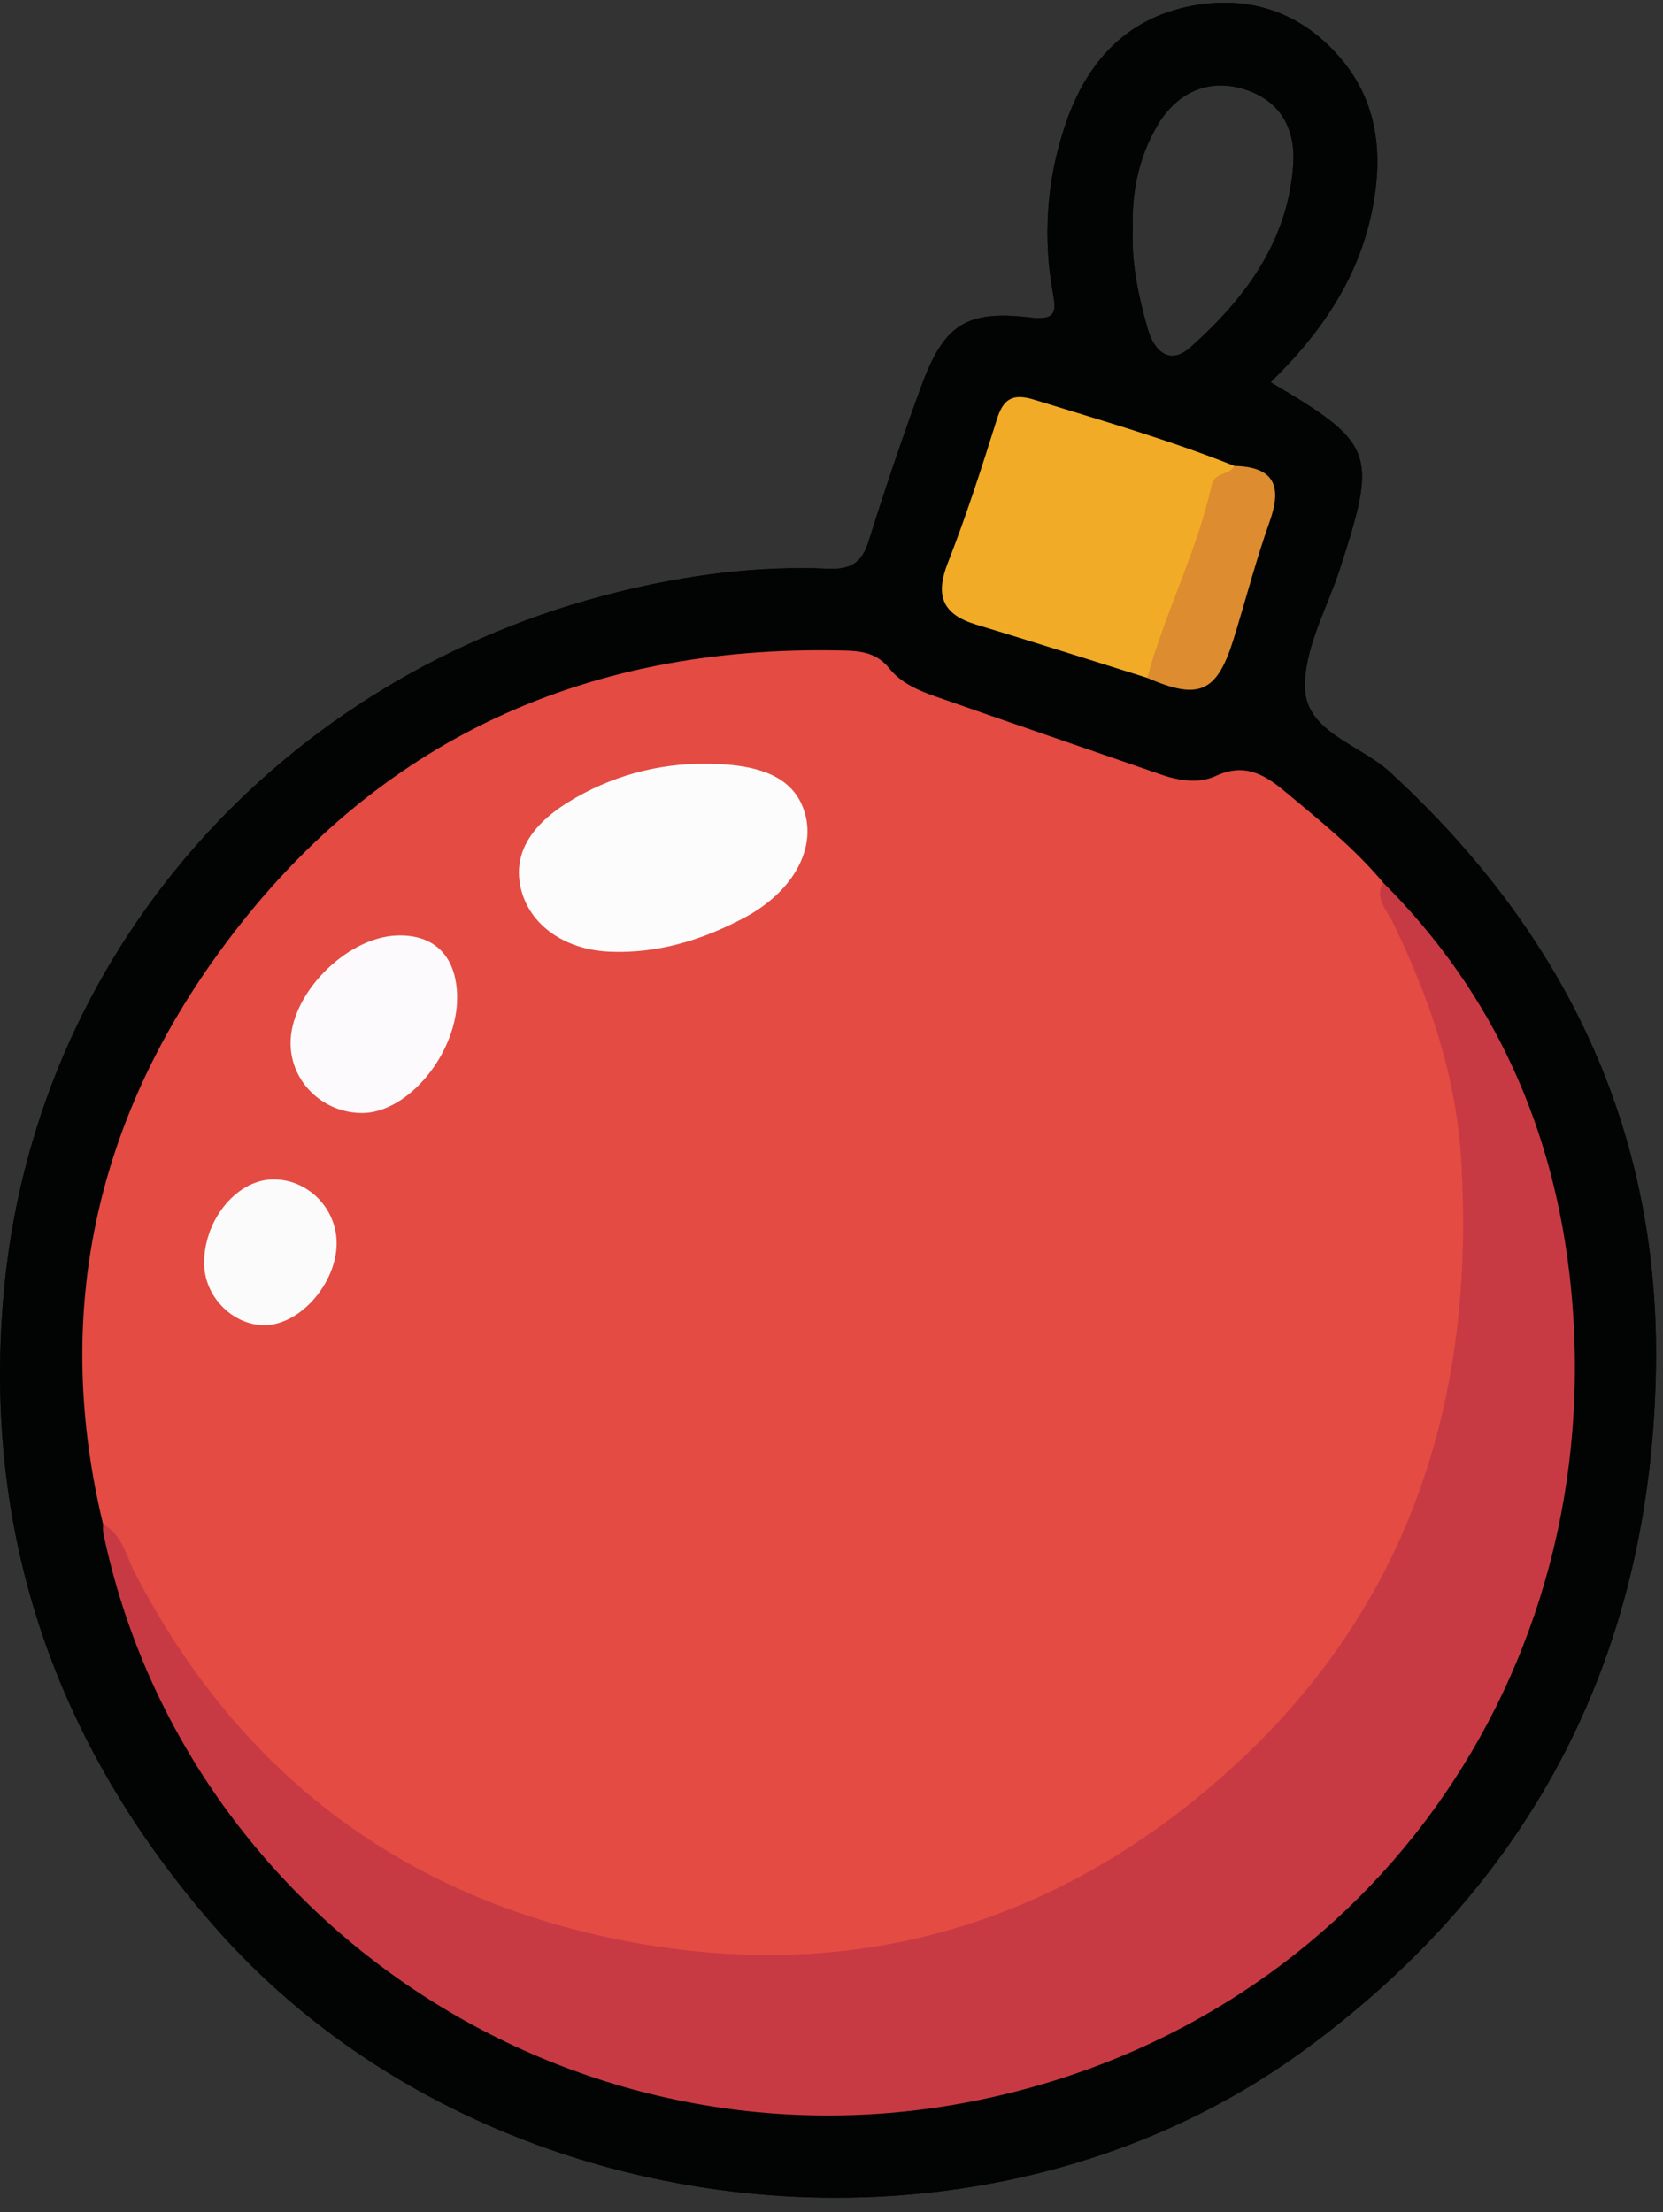
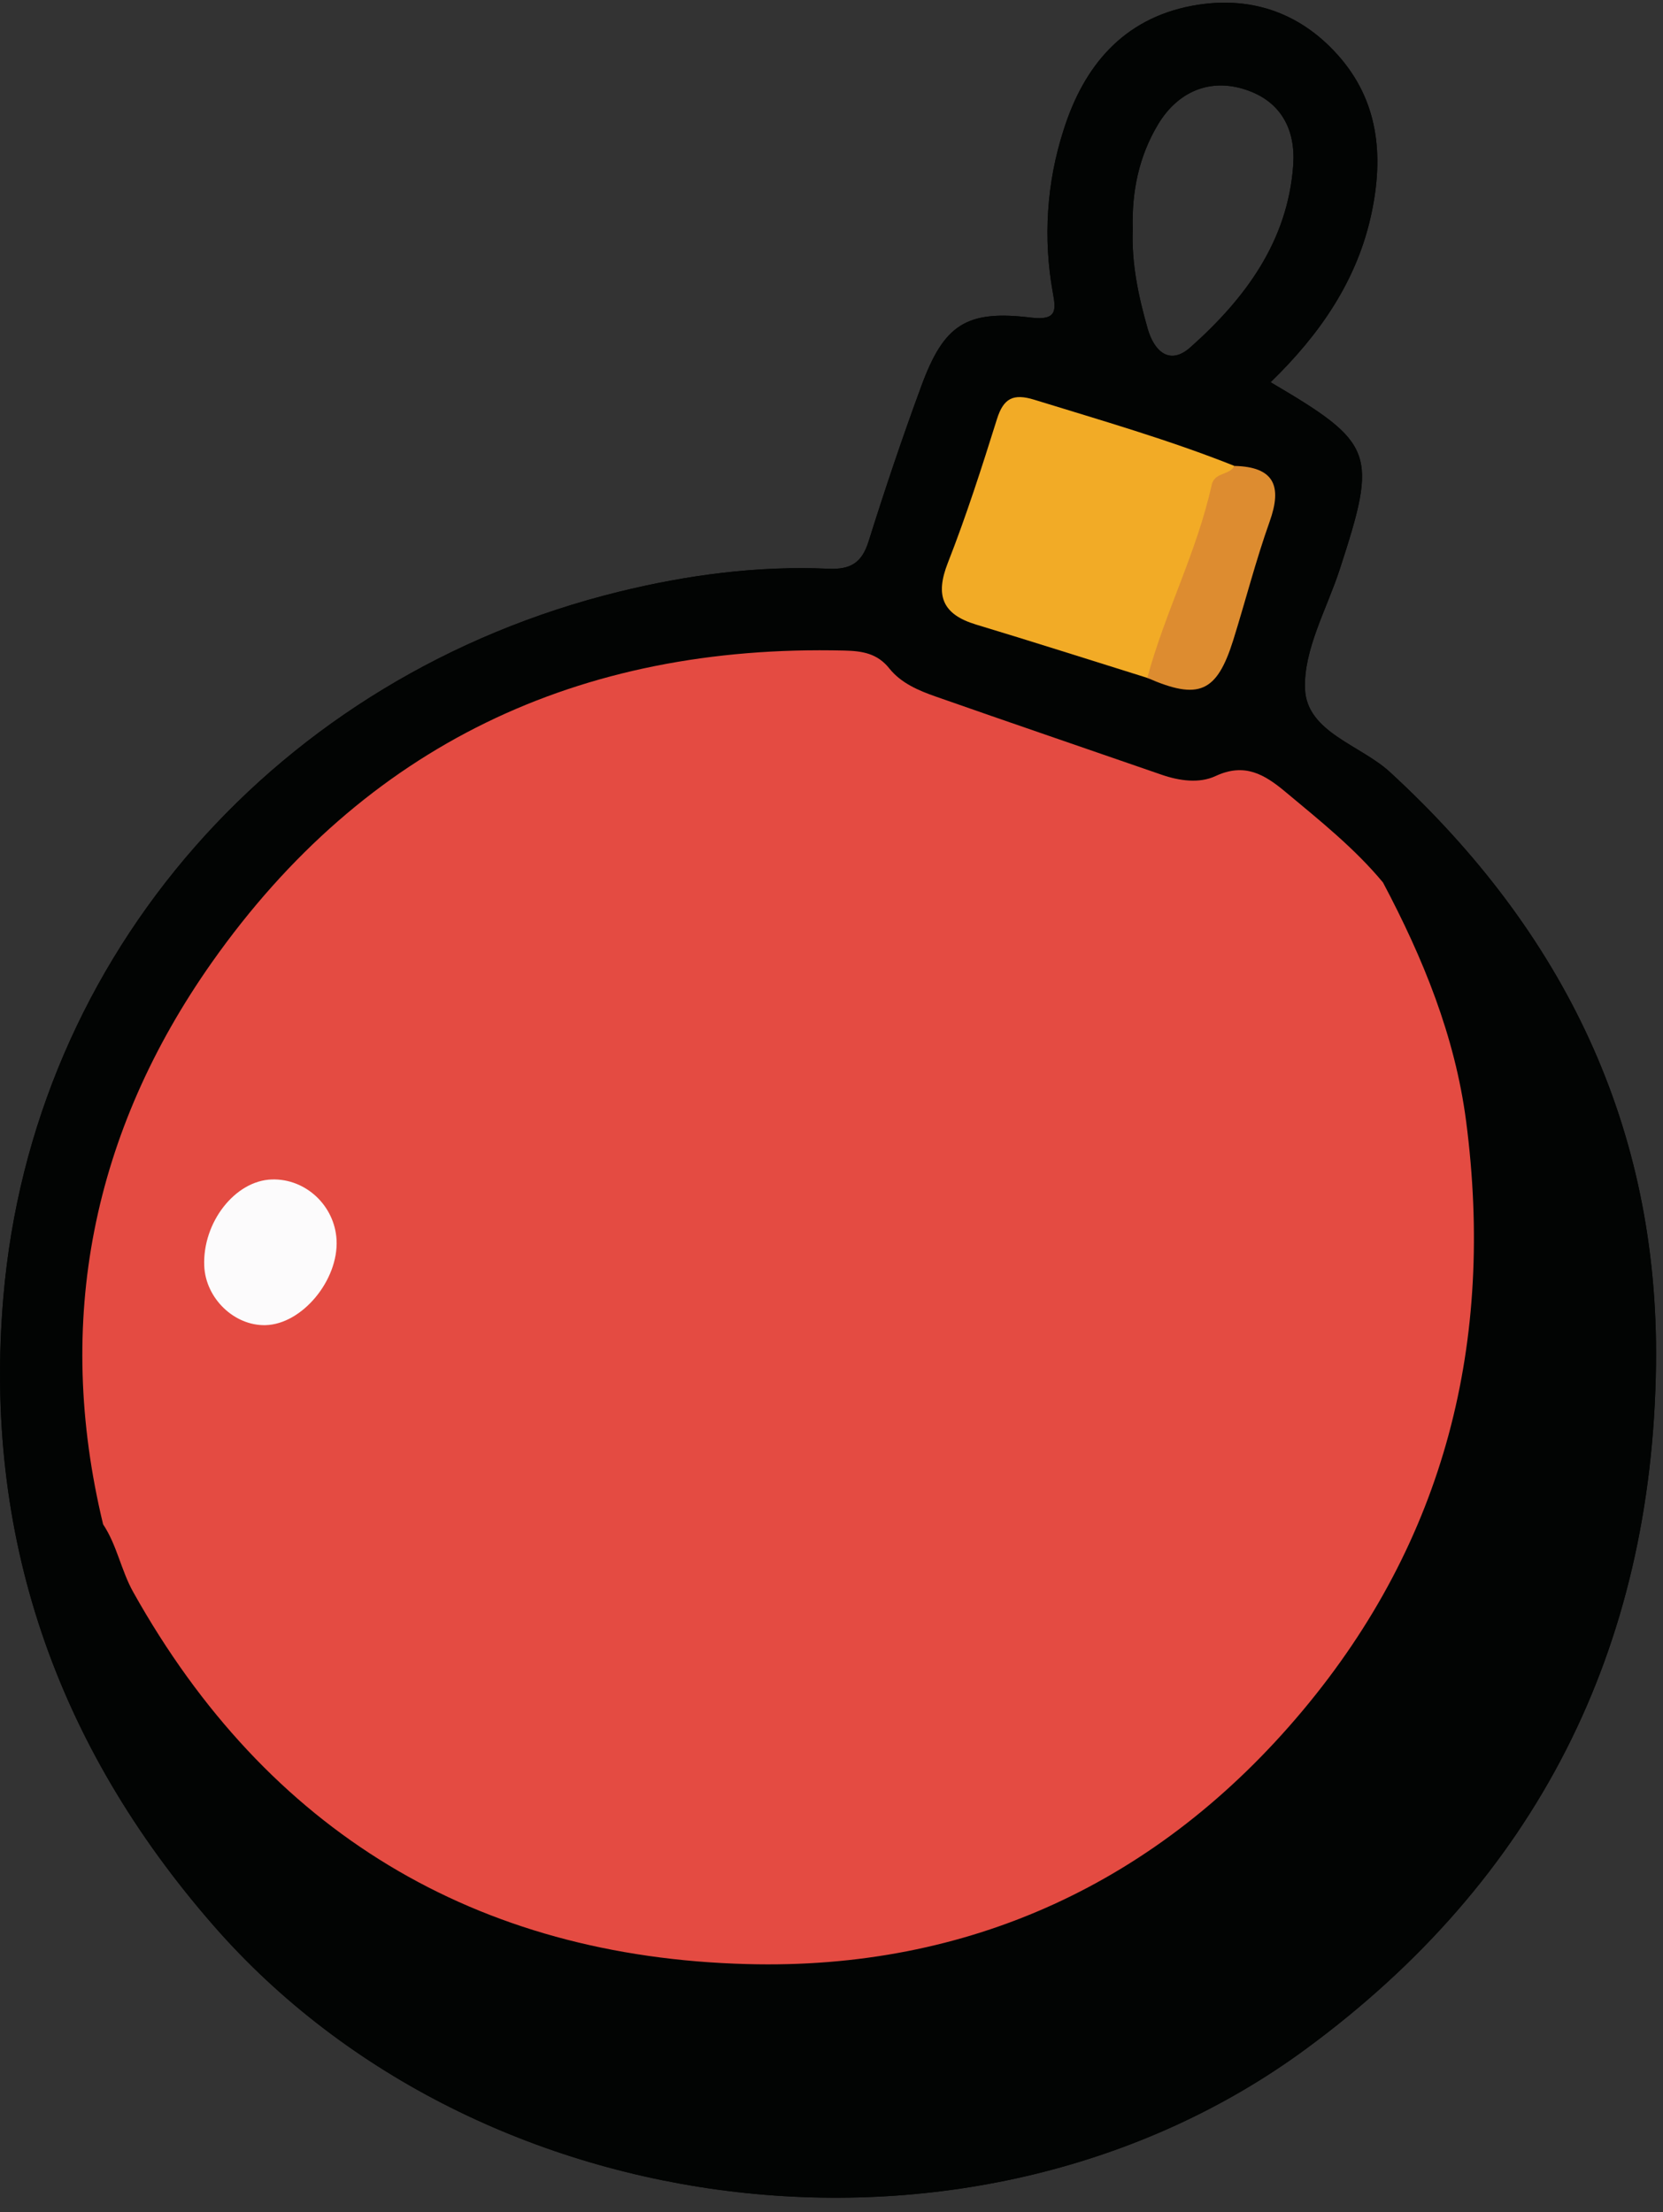
<svg xmlns="http://www.w3.org/2000/svg" width="239" zoomAndPan="magnify" viewBox="0 0 179.25 238.5" height="318" preserveAspectRatio="xMidYMid meet" version="1.0">
  <rect x="0" y="0" width="179.25" height="238.5" fill="#333333" stroke="none" />
  <defs>
    <clipPath id="7acf4d8407">
      <path d="M 0 0.246 L 178.504 0.246 L 178.504 237 L 0 237 Z M 0 0.246 " clip-rule="nonzero" />
    </clipPath>
    <clipPath id="eb8b0a6b31">
      <path d="M 0 0.246 L 178.504 0.246 L 178.504 237 L 0 237 Z M 0 0.246 " clip-rule="nonzero" />
    </clipPath>
  </defs>
  <g clip-path="url(#7acf4d8407)">
    <path fill="#020403" d="M 149.809 83.23 C 146.629 80.305 140.852 78.945 140.664 74.277 C 140.496 70.051 143 65.688 144.398 61.41 C 148.516 48.773 148.184 47.824 136.953 41.207 C 142.23 36.09 146.305 30.246 147.836 22.973 C 149.148 16.777 148.609 10.848 144.172 5.902 C 139.988 1.234 134.566 -0.516 128.477 0.625 C 121.039 2.031 116.805 7.145 114.637 14.027 C 113.727 16.855 113.172 19.754 112.977 22.723 C 112.785 25.688 112.953 28.633 113.484 31.559 C 113.816 33.391 113.984 34.594 111.105 34.238 C 104.133 33.391 101.738 35.016 99.312 41.605 C 97.273 47.141 95.383 52.75 93.617 58.383 C 92.895 60.68 91.676 61.418 89.312 61.316 C 81.656 60.977 74.117 61.977 66.691 63.801 C 30.094 72.812 3.504 102.852 0.363 139.84 C -1.812 165.469 5.973 188.062 23.012 207.59 C 51.766 240.539 105.445 246.816 140.699 220.941 C 165.605 202.66 178.102 177.797 178.496 147.113 C 178.82 121.57 168.578 100.48 149.809 83.23 Z M 124.824 13.41 C 126.969 9.844 130.426 8.422 134.203 9.648 C 138.113 10.906 139.664 14.012 139.391 17.816 C 138.801 26.031 134.203 32.199 128.316 37.438 C 126.059 39.453 124.395 37.848 123.707 35.445 C 122.707 31.938 121.945 28.375 122.098 24.691 C 121.973 20.684 122.75 16.867 124.824 13.41 Z M 124.824 13.41 " fill-opacity="1" fill-rule="nonzero" />
  </g>
  <path fill="#e44b42" d="M 11.113 164.336 C 5.82 142.367 9.984 121.996 22.844 103.746 C 39.324 80.371 62.387 69.438 91 70.137 C 92.895 70.18 94.551 70.418 95.859 72.066 C 97.117 73.645 99.008 74.449 100.867 75.098 C 108.965 77.941 117.094 80.711 125.207 83.523 C 127.137 84.191 129.273 84.48 131.008 83.672 C 134.172 82.195 136.305 83.492 138.578 85.391 C 142.246 88.457 145.996 91.438 149.07 95.141 C 153.375 103.27 156.832 111.688 158.031 120.898 C 161.109 144.57 155.824 166.027 140.375 184.461 C 124.848 202.996 104.406 212.398 80.508 211.746 C 51.305 210.969 28.824 197.5 14.367 171.652 C 13.051 169.309 12.613 166.59 11.113 164.336 Z M 11.113 164.336 " fill-opacity="1" fill-rule="nonzero" />
  <path fill="#c83a43" d="M 11.113 164.336 C 13.184 165.449 13.574 167.695 14.516 169.52 C 26.238 192.258 45.121 205.68 70.004 209.715 C 92.918 213.434 113.625 207.328 131.359 191.867 C 151.855 174 159.145 151.008 157.473 124.715 C 156.906 115.883 154.027 107.43 150.109 99.41 C 149.473 98.098 148.137 96.879 149.07 95.141 C 161.133 107.176 167.605 121.895 169.309 138.645 C 173.559 180.523 147.137 217.637 105.867 226.328 C 62.172 235.523 19.859 207.297 11.113 165.176 C 11.086 164.895 11.086 164.617 11.113 164.336 Z M 11.113 164.336 " fill-opacity="1" fill-rule="nonzero" />
-   <path fill="#f2ab26" d="M 123.664 73.082 C 117.512 71.16 111.371 69.195 105.199 67.332 C 101.582 66.234 100.777 64.219 102.164 60.684 C 104.152 55.617 105.828 50.387 107.461 45.176 C 108.168 42.922 109.227 42.398 111.492 43.098 C 118.727 45.332 126.008 47.422 133.055 50.23 C 130.152 57.293 127.898 64.594 125.195 71.723 C 124.918 72.41 124.957 73.523 123.664 73.082 Z M 123.664 73.082 " fill-opacity="1" fill-rule="nonzero" />
  <path fill="#dd8c30" d="M 123.664 73.082 C 125.57 66.012 129.027 59.461 130.602 52.281 C 130.902 50.891 132.531 51.258 133.055 50.23 C 137.328 50.332 138.227 52.379 136.852 56.23 C 135.359 60.426 134.254 64.762 132.926 69.02 C 131.148 74.68 129.199 75.504 123.664 73.082 Z M 123.664 73.082 " fill-opacity="1" fill-rule="nonzero" />
  <path fill="#fdfcfd" d="M 76.086 82.344 C 82.461 82.355 85.793 84.062 86.805 87.836 C 87.84 91.816 85.301 96.242 80.227 98.938 C 75.691 101.348 70.887 102.824 65.68 102.598 C 60.957 102.387 57.297 99.848 56.238 96.148 C 55.188 92.488 56.848 89.195 61.254 86.477 C 63.48 85.098 65.855 84.059 68.375 83.355 C 70.898 82.652 73.469 82.316 76.086 82.344 Z M 76.086 82.344 " fill-opacity="1" fill-rule="nonzero" />
  <path fill="#fcfafc" d="M 49.273 107.395 C 49.375 113.453 44.016 120.02 38.992 119.992 C 34.797 119.965 31.375 116.66 31.32 112.555 C 31.234 107.238 37.266 101.066 42.758 100.855 C 46.824 100.699 49.195 103.082 49.273 107.395 Z M 49.273 107.395 " fill-opacity="1" fill-rule="nonzero" />
-   <path fill="#fcfbfc" d="M 28.621 142.863 C 25.254 142.949 22.168 139.977 22.016 136.496 C 21.809 131.797 25.34 127.273 29.305 127.156 C 32.945 127.047 36.074 129.973 36.277 133.668 C 36.5 138.027 32.551 142.766 28.621 142.863 Z M 28.621 142.863 " fill-opacity="1" fill-rule="nonzero" />
  <g clip-path="url(#eb8b0a6b31)">
    <path fill="#020403" d="M 149.809 83.23 C 146.629 80.305 140.852 78.945 140.664 74.277 C 140.496 70.051 143 65.688 144.398 61.41 C 148.516 48.773 148.184 47.824 136.953 41.207 C 142.23 36.09 146.305 30.246 147.836 22.973 C 149.148 16.777 148.609 10.848 144.172 5.902 C 139.988 1.234 134.566 -0.516 128.477 0.625 C 121.039 2.031 116.805 7.145 114.637 14.027 C 113.727 16.855 113.172 19.754 112.977 22.723 C 112.785 25.688 112.953 28.633 113.484 31.559 C 113.816 33.391 113.984 34.594 111.105 34.238 C 104.133 33.391 101.738 35.016 99.312 41.605 C 97.273 47.141 95.383 52.75 93.617 58.383 C 92.895 60.68 91.676 61.418 89.312 61.316 C 81.656 60.977 74.117 61.977 66.691 63.801 C 30.094 72.812 3.504 102.852 0.363 139.84 C -1.812 165.469 5.973 188.062 23.012 207.59 C 51.766 240.539 105.445 246.816 140.699 220.941 C 165.605 202.66 178.102 177.797 178.496 147.113 C 178.82 121.57 168.578 100.48 149.809 83.23 Z M 124.824 13.41 C 126.969 9.844 130.426 8.422 134.203 9.648 C 138.113 10.906 139.664 14.012 139.391 17.816 C 138.801 26.031 134.203 32.199 128.316 37.438 C 126.059 39.453 124.395 37.848 123.707 35.445 C 122.707 31.938 121.945 28.375 122.098 24.691 C 121.973 20.684 122.75 16.867 124.824 13.41 Z M 124.824 13.41 " fill-opacity="1" fill-rule="nonzero" />
  </g>
  <path fill="#e44b42" d="M 11.113 164.336 C 5.82 142.367 9.984 121.996 22.844 103.746 C 39.324 80.371 62.387 69.438 91 70.137 C 92.895 70.18 94.551 70.418 95.859 72.066 C 97.117 73.645 99.008 74.449 100.867 75.098 C 108.965 77.941 117.094 80.711 125.207 83.523 C 127.137 84.191 129.273 84.48 131.008 83.672 C 134.172 82.195 136.305 83.492 138.578 85.391 C 142.246 88.457 145.996 91.438 149.07 95.141 C 153.375 103.27 156.832 111.688 158.031 120.898 C 161.109 144.57 155.824 166.027 140.375 184.461 C 124.848 202.996 104.406 212.398 80.508 211.746 C 51.305 210.969 28.824 197.5 14.367 171.652 C 13.051 169.309 12.613 166.59 11.113 164.336 Z M 11.113 164.336 " fill-opacity="1" fill-rule="nonzero" />
-   <path fill="#c83a43" d="M 11.113 164.336 C 13.184 165.449 13.574 167.695 14.516 169.52 C 26.238 192.258 45.121 205.68 70.004 209.715 C 92.918 213.434 113.625 207.328 131.359 191.867 C 151.855 174 159.145 151.008 157.473 124.715 C 156.906 115.883 154.027 107.43 150.109 99.41 C 149.473 98.098 148.137 96.879 149.07 95.141 C 161.133 107.176 167.605 121.895 169.309 138.645 C 173.559 180.523 147.137 217.637 105.867 226.328 C 62.172 235.523 19.859 207.297 11.113 165.176 C 11.086 164.895 11.086 164.617 11.113 164.336 Z M 11.113 164.336 " fill-opacity="1" fill-rule="nonzero" />
  <path fill="#f2ab26" d="M 123.664 73.082 C 117.512 71.16 111.371 69.195 105.199 67.332 C 101.582 66.234 100.777 64.219 102.164 60.684 C 104.152 55.617 105.828 50.387 107.461 45.176 C 108.168 42.922 109.227 42.398 111.492 43.098 C 118.727 45.332 126.008 47.422 133.055 50.23 C 130.152 57.293 127.898 64.594 125.195 71.723 C 124.918 72.41 124.957 73.523 123.664 73.082 Z M 123.664 73.082 " fill-opacity="1" fill-rule="nonzero" />
  <path fill="#dd8c30" d="M 123.664 73.082 C 125.57 66.012 129.027 59.461 130.602 52.281 C 130.902 50.891 132.531 51.258 133.055 50.23 C 137.328 50.332 138.227 52.379 136.852 56.23 C 135.359 60.426 134.254 64.762 132.926 69.02 C 131.148 74.68 129.199 75.504 123.664 73.082 Z M 123.664 73.082 " fill-opacity="1" fill-rule="nonzero" />
-   <path fill="#fdfcfd" d="M 76.086 82.344 C 82.461 82.355 85.793 84.062 86.805 87.836 C 87.84 91.816 85.301 96.242 80.227 98.938 C 75.691 101.348 70.887 102.824 65.68 102.598 C 60.957 102.387 57.297 99.848 56.238 96.148 C 55.188 92.488 56.848 89.195 61.254 86.477 C 63.48 85.098 65.855 84.059 68.375 83.355 C 70.898 82.652 73.469 82.316 76.086 82.344 Z M 76.086 82.344 " fill-opacity="1" fill-rule="nonzero" />
-   <path fill="#fcfafc" d="M 49.273 107.395 C 49.375 113.453 44.016 120.02 38.992 119.992 C 34.797 119.965 31.375 116.66 31.32 112.555 C 31.234 107.238 37.266 101.066 42.758 100.855 C 46.824 100.699 49.195 103.082 49.273 107.395 Z M 49.273 107.395 " fill-opacity="1" fill-rule="nonzero" />
  <path fill="#fcfbfc" d="M 28.621 142.863 C 25.254 142.949 22.168 139.977 22.016 136.496 C 21.809 131.797 25.34 127.273 29.305 127.156 C 32.945 127.047 36.074 129.973 36.277 133.668 C 36.5 138.027 32.551 142.766 28.621 142.863 Z M 28.621 142.863 " fill-opacity="1" fill-rule="nonzero" />
</svg>